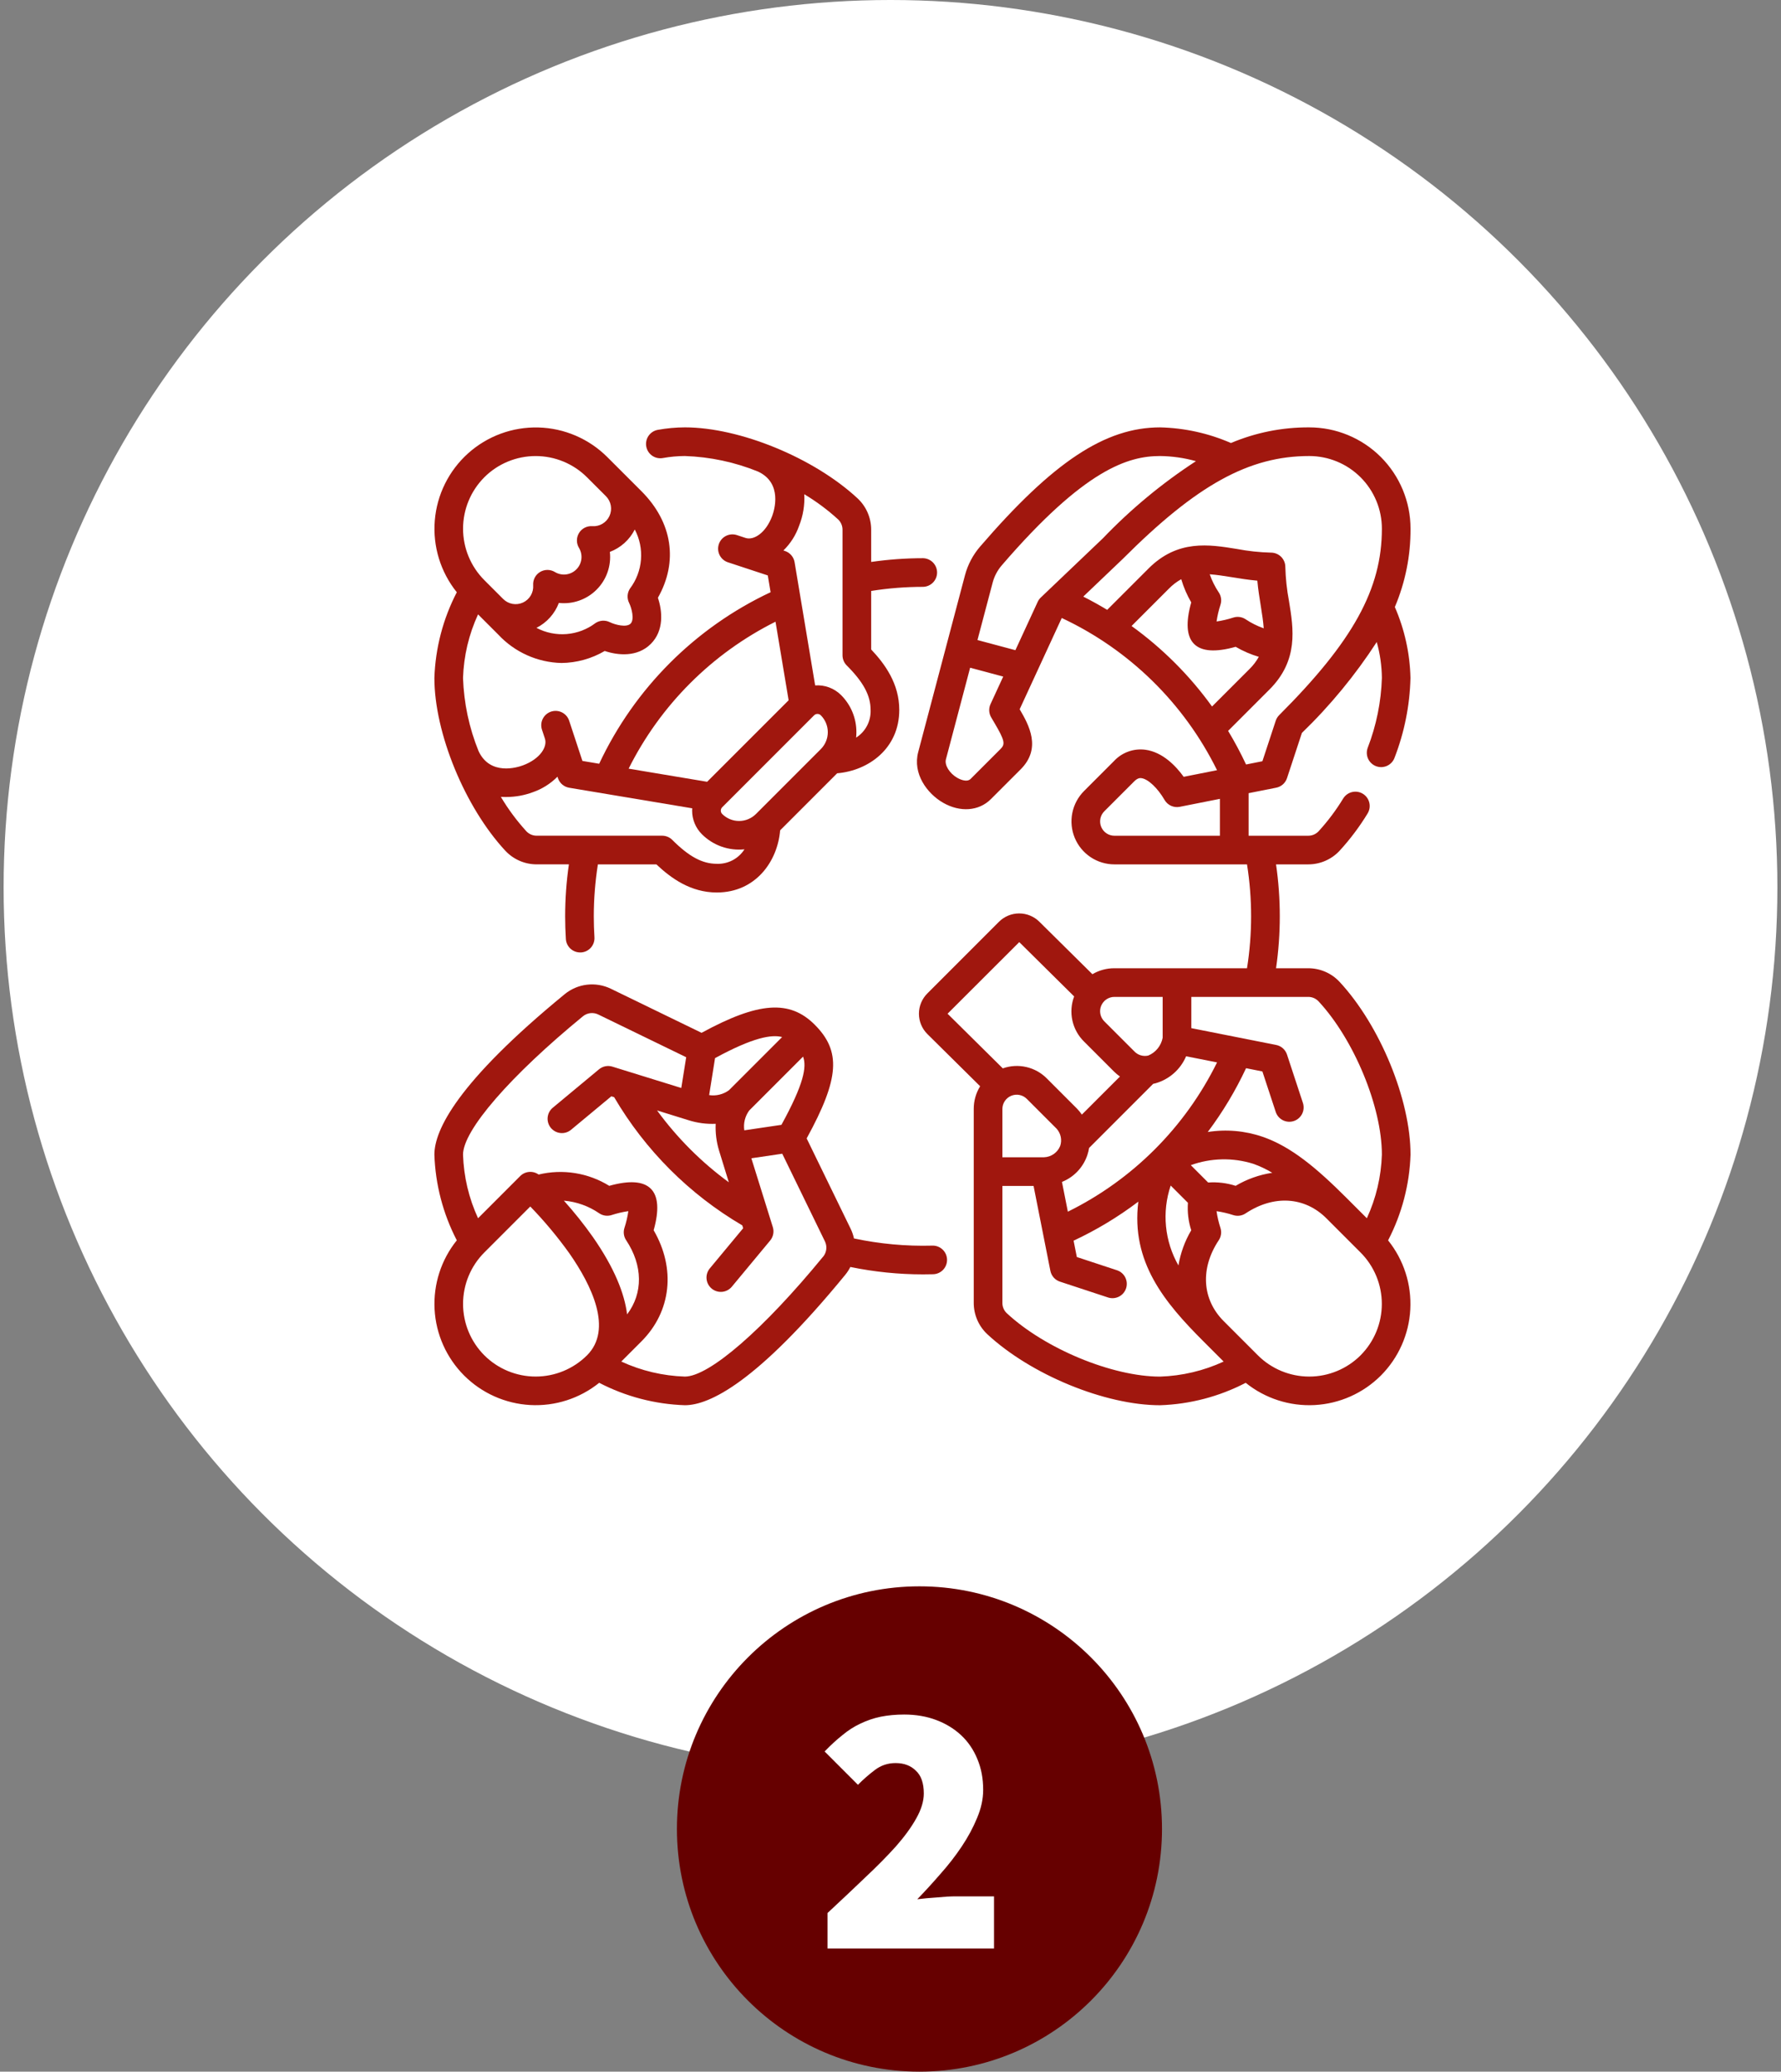
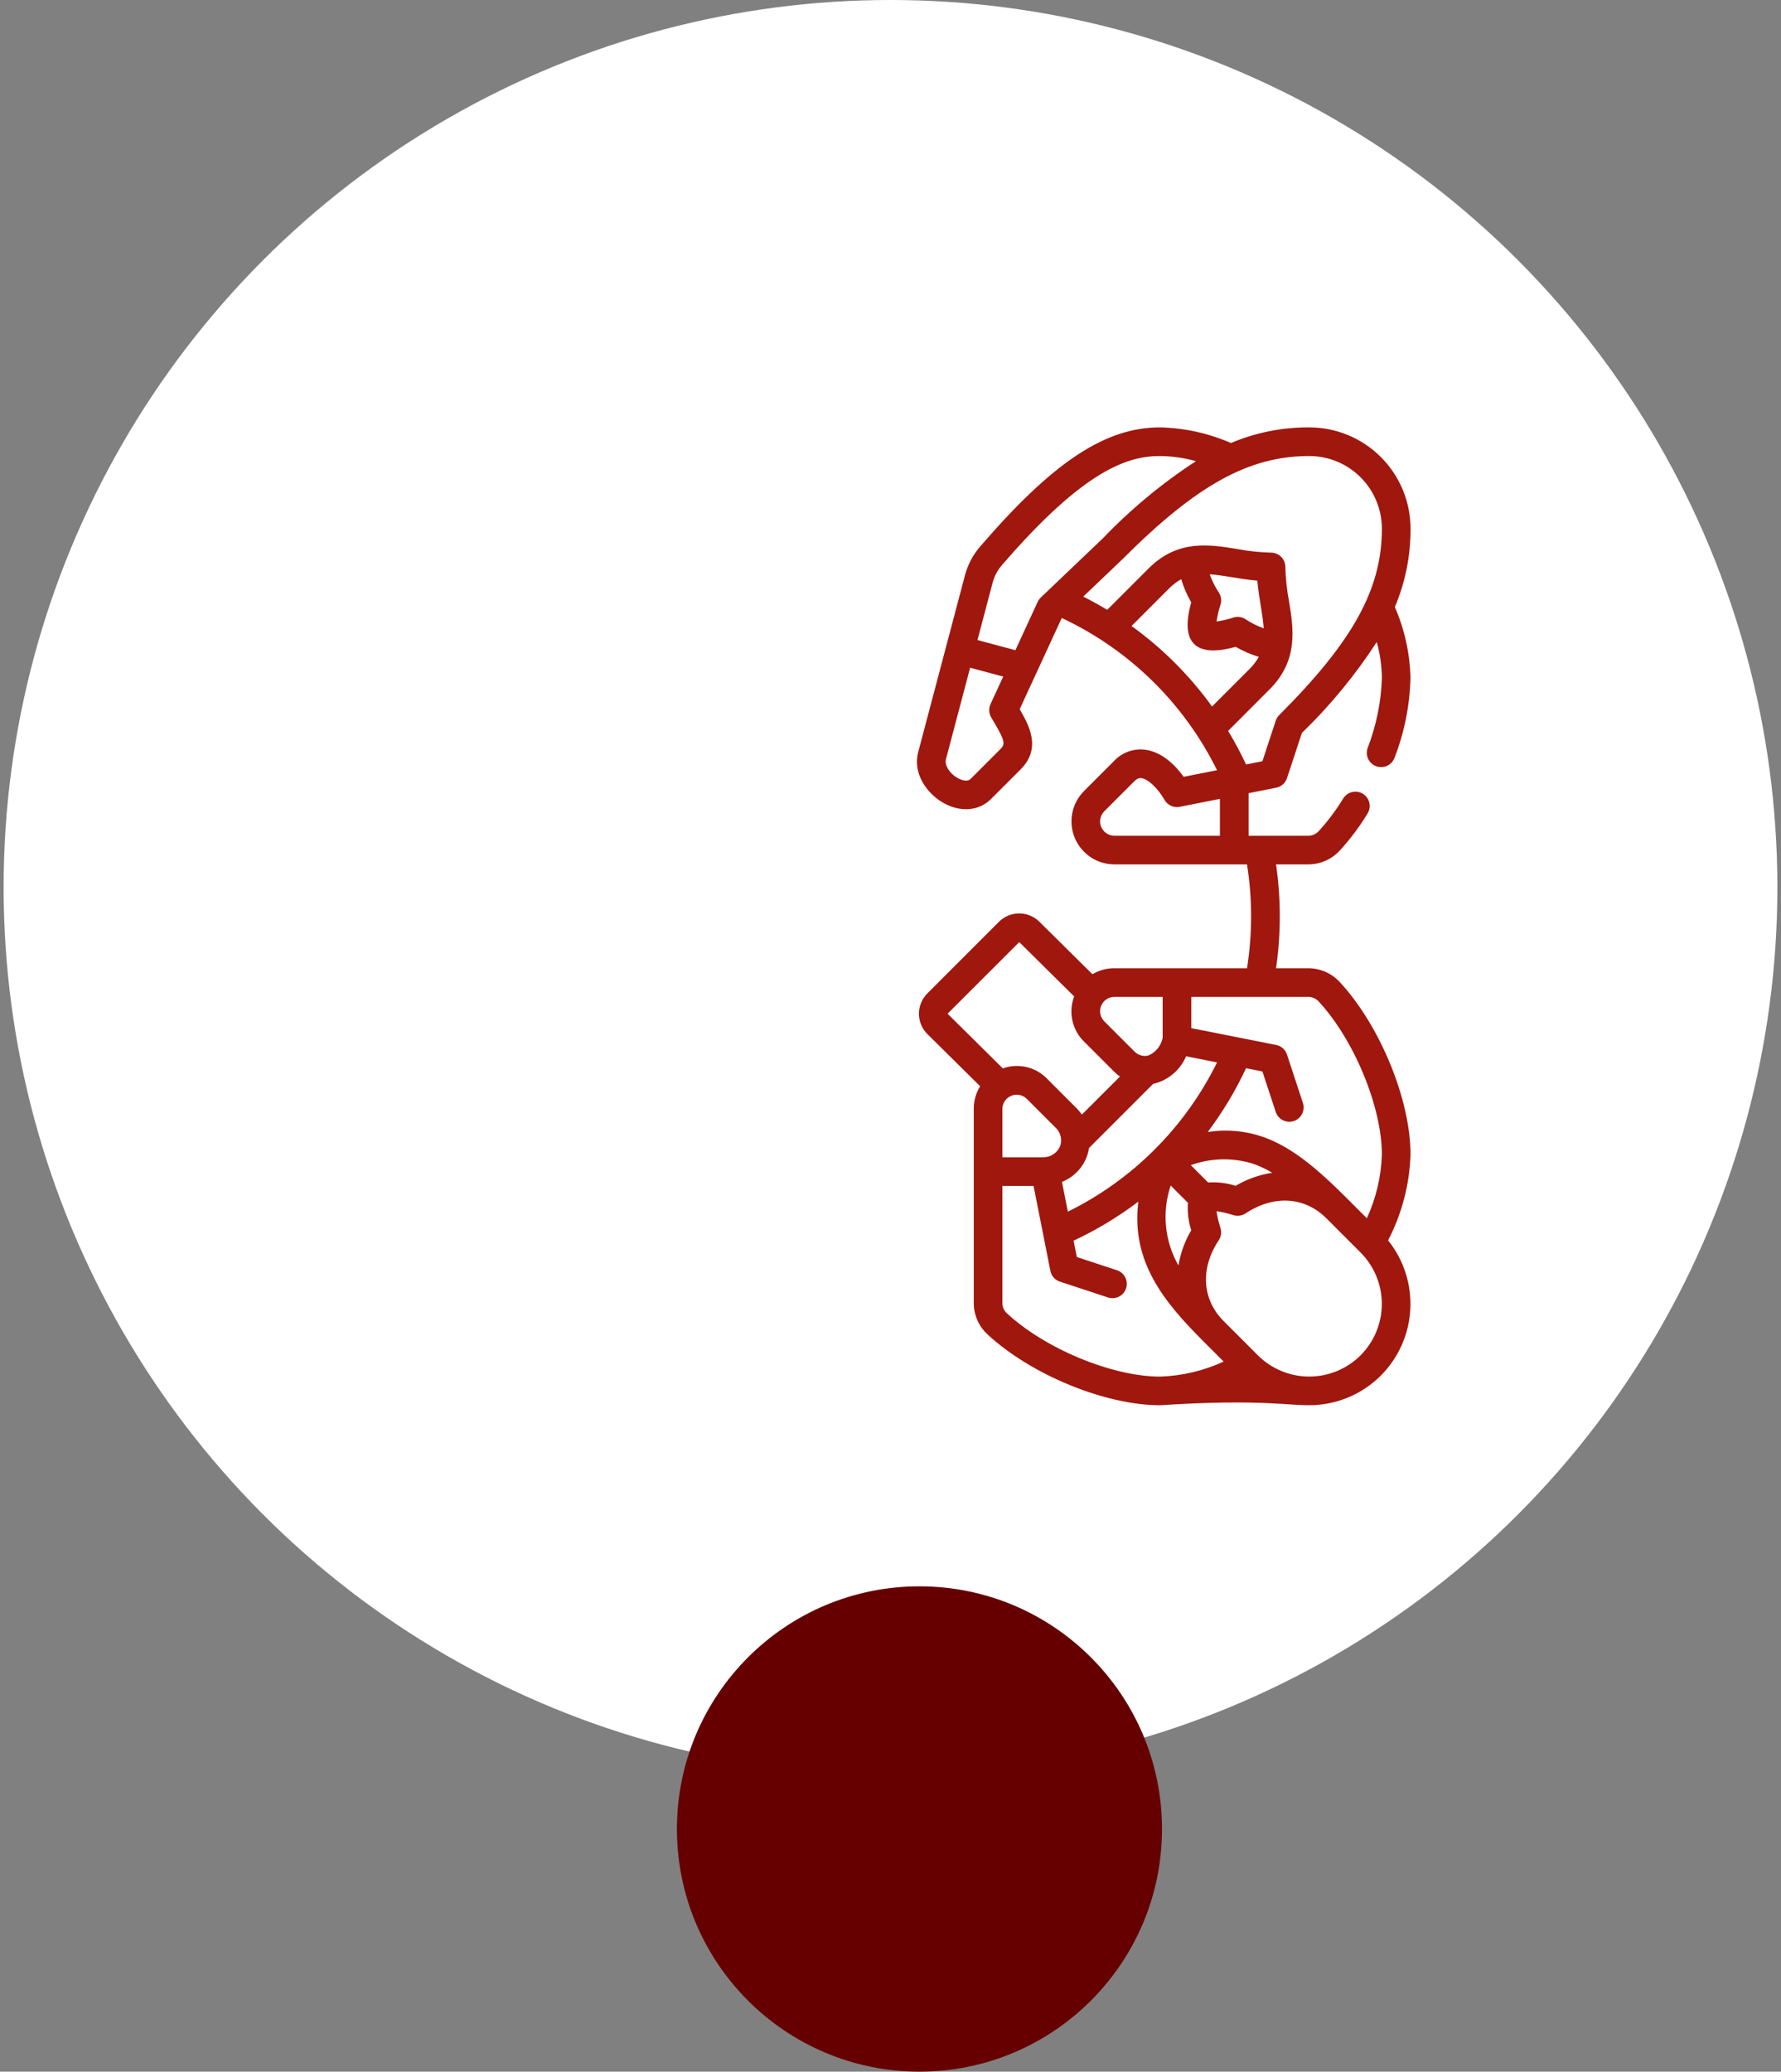
<svg xmlns="http://www.w3.org/2000/svg" width="246" height="286" viewBox="0 0 246 286" fill="none">
  <rect x="0" y="0" width="246" height="286" fill="#808080" stroke="none" />
  <circle cx="123" cy="122.5" r="122.5" fill="white" />
  <g clip-path="url(#clip0_577_526)">
-     <path d="M69.812 117.461C70.366 118.052 71.036 118.522 71.78 118.844C72.523 119.165 73.325 119.33 74.135 119.329H78.578C78.234 121.703 78.061 124.1 78.061 126.499C78.061 127.543 78.094 128.599 78.161 129.637C78.192 130.139 78.414 130.61 78.78 130.954C79.147 131.298 79.63 131.49 80.133 131.491C80.174 131.491 80.216 131.491 80.258 131.491C80.517 131.475 80.771 131.407 81.004 131.293C81.238 131.179 81.446 131.019 81.618 130.824C81.79 130.629 81.922 130.402 82.006 130.156C82.09 129.91 82.124 129.65 82.108 129.391C82.048 128.434 82.018 127.461 82.018 126.5C82.019 124.099 82.208 121.702 82.583 119.33H90.662C92.687 121.247 95.404 123.212 99.009 123.212C104.359 123.212 107.399 118.936 107.756 114.631L115.631 106.756C119.931 106.399 124.212 103.356 124.212 98.009C124.212 94.403 122.246 91.686 120.33 89.662V81.582C122.702 81.207 125.099 81.018 127.5 81.017C128.017 81.005 128.508 80.792 128.87 80.422C129.231 80.053 129.434 79.556 129.434 79.04C129.434 78.523 129.231 78.026 128.87 77.657C128.508 77.287 128.017 77.074 127.5 77.062C125.101 77.062 122.704 77.235 120.33 77.579V73.135C120.331 72.325 120.166 71.523 119.845 70.779C119.524 70.036 119.053 69.366 118.462 68.812C112.445 63.218 102.185 59 94.597 59C93.345 59.005 92.097 59.12 90.865 59.342C90.609 59.387 90.365 59.482 90.146 59.622C89.927 59.762 89.738 59.943 89.589 60.156C89.289 60.586 89.171 61.117 89.263 61.633C89.354 62.15 89.647 62.609 90.076 62.909C90.289 63.058 90.529 63.164 90.783 63.22C91.036 63.276 91.298 63.281 91.554 63.236C92.558 63.054 93.576 62.96 94.597 62.955C98.065 63.07 101.485 63.796 104.7 65.1C108.127 66.7 106.944 70.464 106.665 71.216C105.784 73.594 104.098 74.633 102.978 74.265L101.738 73.857C101.244 73.708 100.711 73.757 100.253 73.996C99.796 74.234 99.449 74.641 99.287 75.131C99.126 75.621 99.162 76.155 99.389 76.619C99.615 77.082 100.014 77.439 100.5 77.613L106.051 79.442L106.438 81.758C96.025 86.648 87.65 95.025 82.762 105.438L80.446 105.051L78.616 99.5C78.452 99.002 78.097 98.59 77.628 98.353C77.16 98.117 76.617 98.077 76.119 98.241C75.621 98.405 75.209 98.76 74.972 99.229C74.736 99.697 74.696 100.24 74.86 100.738L75.269 101.978C75.638 103.099 74.598 104.784 72.22 105.665C71.468 105.944 67.708 107.127 66.104 103.7C64.799 100.486 64.072 97.067 63.955 93.6C64.052 90.564 64.758 87.578 66.031 84.819L68.815 87.6C69.935 88.805 71.285 89.774 72.785 90.448C74.285 91.123 75.905 91.491 77.55 91.529C79.653 91.506 81.713 90.935 83.527 89.871C85.37 90.492 88.05 90.737 89.894 88.893C91.738 87.049 91.494 84.37 90.872 82.526C93.701 77.533 92.886 72.1 88.601 67.815L83.882 63.1C81.35 60.572 77.945 59.11 74.368 59.015C70.792 58.92 67.314 60.2 64.652 62.59C61.989 64.981 60.344 68.301 60.055 71.867C59.765 75.433 60.853 78.975 63.095 81.764C61.193 85.429 60.135 89.473 60 93.6C60 101.189 64.218 111.448 69.812 117.464V117.461ZM99.754 111.445L112.445 98.754C112.569 98.631 112.736 98.561 112.911 98.561C113.086 98.561 113.253 98.631 113.377 98.754C113.994 99.373 114.341 100.211 114.341 101.084C114.341 101.958 113.994 102.796 113.377 103.415L104.415 112.377C103.796 112.994 102.958 113.341 102.084 113.341C101.211 113.341 100.373 112.994 99.754 112.377C99.631 112.253 99.561 112.086 99.561 111.911C99.561 111.736 99.631 111.569 99.754 111.445ZM110.372 72.595C110.926 71.209 111.171 69.719 111.089 68.229C112.76 69.23 114.327 70.396 115.766 71.709C115.959 71.893 116.113 72.114 116.217 72.36C116.321 72.605 116.374 72.869 116.372 73.136V90.464C116.372 90.724 116.423 90.981 116.522 91.222C116.622 91.462 116.767 91.68 116.951 91.864C119.266 94.179 120.251 96.017 120.251 98.009C120.282 98.766 120.114 99.517 119.763 100.189C119.412 100.86 118.89 101.427 118.251 101.833C118.276 101.584 118.289 101.335 118.289 101.085C118.293 100.133 118.107 99.189 117.744 98.309C117.381 97.429 116.846 96.63 116.172 95.958C115.706 95.492 115.145 95.132 114.528 94.902C113.91 94.672 113.25 94.577 112.593 94.624L109.753 77.617C109.694 77.261 109.538 76.929 109.303 76.655C109.069 76.382 108.763 76.178 108.421 76.065L108.207 75.995C109.183 75.045 109.925 73.881 110.372 72.595ZM107.117 85.829L108.929 96.677L97.672 107.929L86.829 106.117C91.218 97.337 98.337 90.218 107.117 85.829ZM69.963 110.029C71.203 110.024 72.432 109.801 73.594 109.369C74.878 108.925 76.043 108.192 76.999 107.226L77.063 107.419C77.176 107.761 77.38 108.066 77.653 108.301C77.927 108.536 78.26 108.691 78.615 108.751L95.615 111.591C95.608 111.691 95.6 111.801 95.6 111.907C95.598 112.513 95.717 113.114 95.949 113.674C96.181 114.234 96.521 114.742 96.951 115.17C97.714 115.933 98.638 116.516 99.654 116.876C100.671 117.236 101.756 117.364 102.829 117.251C102.423 117.891 101.855 118.412 101.183 118.763C100.512 119.114 99.759 119.283 99.002 119.251C97.01 119.251 95.172 118.263 92.856 115.951C92.672 115.767 92.454 115.621 92.214 115.522C91.973 115.423 91.716 115.372 91.456 115.372H74.135C73.868 115.374 73.604 115.321 73.359 115.217C73.113 115.113 72.892 114.959 72.708 114.766C71.375 113.305 70.194 111.713 69.182 110.014C69.43 110.027 69.69 110.034 69.963 110.034V110.029ZM86.891 83.225C87.244 83.946 87.666 85.525 87.097 86.097C86.528 86.669 84.946 86.244 84.235 85.897C83.923 85.74 83.576 85.669 83.228 85.689C82.879 85.71 82.543 85.823 82.252 86.016C81.097 86.89 79.716 87.417 78.272 87.534C76.827 87.652 75.38 87.355 74.098 86.679C75.523 85.959 76.627 84.731 77.192 83.238C78.143 83.342 79.104 83.232 80.007 82.914C80.909 82.597 81.728 82.082 82.404 81.405C83.081 80.729 83.596 79.91 83.913 79.008C84.231 78.105 84.341 77.144 84.237 76.193C85.73 75.629 86.958 74.525 87.678 73.1C88.354 74.382 88.651 75.829 88.533 77.273C88.416 78.718 87.889 80.098 87.015 81.254C86.825 81.544 86.713 81.878 86.691 82.224C86.669 82.57 86.738 82.916 86.891 83.227V83.225ZM66.891 65.894C68.774 64.015 71.326 62.96 73.987 62.96C76.647 62.96 79.199 64.015 81.082 65.894L83.692 68.5C84.043 68.85 84.279 69.299 84.367 69.787C84.455 70.275 84.392 70.778 84.186 71.228C83.98 71.679 83.641 72.056 83.215 72.309C82.788 72.561 82.294 72.677 81.8 72.641C81.439 72.616 81.078 72.691 80.756 72.857C80.434 73.023 80.164 73.274 79.976 73.584C79.787 73.893 79.687 74.248 79.686 74.61C79.686 74.972 79.784 75.327 79.972 75.637C80.252 76.101 80.369 76.646 80.304 77.184C80.238 77.723 79.995 78.224 79.611 78.607C79.228 78.99 78.727 79.234 78.188 79.3C77.65 79.365 77.105 79.249 76.641 78.968C76.331 78.78 75.975 78.68 75.612 78.681C75.249 78.681 74.894 78.782 74.584 78.971C74.274 79.16 74.023 79.431 73.857 79.753C73.691 80.076 73.617 80.438 73.643 80.8C73.679 81.294 73.563 81.788 73.311 82.214C73.058 82.641 72.681 82.98 72.231 83.186C71.78 83.392 71.277 83.456 70.789 83.368C70.302 83.28 69.852 83.045 69.502 82.694L66.894 80.086C65.015 78.203 63.96 75.651 63.96 72.99C63.96 70.33 65.015 67.778 66.894 65.895L66.891 65.894Z" fill="#A0170E" />
-     <path d="M188.911 103.245C188.821 103.489 188.781 103.748 188.791 104.007C188.802 104.267 188.863 104.521 188.972 104.757C189.081 104.993 189.236 105.205 189.427 105.381C189.618 105.557 189.841 105.693 190.085 105.783C190.329 105.873 190.588 105.913 190.847 105.903C191.107 105.892 191.361 105.831 191.597 105.722C191.833 105.613 192.045 105.458 192.221 105.267C192.397 105.076 192.533 104.853 192.623 104.609C193.985 101.093 194.729 97.368 194.823 93.599C194.745 90.225 194.011 86.898 192.663 83.804C194.111 80.385 194.849 76.706 194.831 72.993C194.831 71.155 194.469 69.336 193.766 67.638C193.063 65.94 192.032 64.397 190.733 63.098C189.433 61.799 187.89 60.768 186.192 60.066C184.494 59.363 182.675 59.001 180.837 59.002C177.123 58.98 173.444 59.714 170.023 61.16C166.93 59.813 163.604 59.08 160.231 59.002C152.648 59.002 145.445 63.772 135.369 75.466C134.388 76.605 133.678 77.951 133.29 79.404L126.831 103.814C126.031 106.803 128.043 109.537 130.251 110.814C132.61 112.176 135.205 111.984 136.863 110.326L140.984 106.205C143.884 103.305 142.131 100.105 140.84 97.917L146.654 85.317C155.982 89.682 163.546 97.093 168.103 106.329L163.495 107.242C162.414 105.742 160.581 103.816 158.17 103.502C157.377 103.402 156.572 103.493 155.822 103.768C155.072 104.042 154.398 104.492 153.857 105.08L149.736 109.201C148.906 110.031 148.34 111.088 148.111 112.239C147.881 113.39 147.999 114.583 148.448 115.668C148.897 116.752 149.658 117.679 150.634 118.331C151.61 118.983 152.757 119.331 153.931 119.331H172.243C172.997 124.081 172.997 128.921 172.243 133.671H153.931C152.861 133.666 151.809 133.95 150.887 134.494L143.572 127.259C142.83 126.519 141.824 126.103 140.775 126.103C139.727 126.103 138.721 126.519 137.979 127.259L128.085 137.154C127.717 137.522 127.426 137.959 127.227 138.439C127.028 138.92 126.926 139.435 126.927 139.956C126.928 140.476 127.031 140.991 127.231 141.471C127.431 141.951 127.724 142.387 128.093 142.754L135.381 149.962C134.797 150.907 134.491 151.996 134.497 153.107V179.865C134.496 180.675 134.661 181.477 134.982 182.221C135.304 182.965 135.775 183.635 136.366 184.189C142.382 189.782 152.641 194 160.229 194C164.355 193.864 168.398 192.807 172.062 190.905C174.751 193.066 178.142 194.159 181.587 193.975C185.031 193.79 188.287 192.341 190.729 189.905C193.165 187.462 194.613 184.207 194.798 180.763C194.982 177.318 193.89 173.927 191.729 171.238C193.633 167.574 194.693 163.53 194.831 159.403C194.831 151.814 190.613 141.555 185.019 135.539C184.465 134.948 183.795 134.477 183.051 134.156C182.308 133.835 181.506 133.67 180.696 133.671H176.253C176.942 128.916 176.942 124.086 176.253 119.331H180.696C181.506 119.332 182.308 119.167 183.052 118.845C183.796 118.524 184.466 118.053 185.02 117.462C186.476 115.875 187.774 114.149 188.895 112.31C189.031 112.089 189.123 111.843 189.165 111.587C189.206 111.331 189.197 111.069 189.137 110.816C189.077 110.564 188.968 110.325 188.817 110.115C188.665 109.904 188.473 109.725 188.252 109.589C188.031 109.452 187.785 109.361 187.529 109.319C187.273 109.278 187.011 109.287 186.758 109.347C186.506 109.407 186.267 109.515 186.057 109.667C185.846 109.819 185.667 110.011 185.531 110.232C184.545 111.851 183.404 113.371 182.124 114.769C181.94 114.962 181.719 115.116 181.473 115.221C181.228 115.325 180.964 115.378 180.697 115.376H172.464V109.501L176.273 108.746C176.617 108.678 176.936 108.52 177.199 108.288C177.461 108.056 177.657 107.758 177.767 107.425L179.824 101.185C183.734 97.407 187.202 93.196 190.161 88.634C190.615 90.25 190.854 91.919 190.872 93.598C190.768 96.901 190.105 100.163 188.911 103.245ZM161.701 163.671L164.082 166.052C163.99 167.334 164.145 168.622 164.539 169.845C163.655 171.341 163.056 172.987 162.772 174.701C161.825 173.042 161.239 171.201 161.055 169.3C160.87 167.399 161.09 165.481 161.701 163.671ZM166.879 163.255L164.479 160.855C167.259 159.85 170.292 159.785 173.113 160.671C174.025 160.994 174.901 161.408 175.729 161.909C173.943 162.177 172.225 162.789 170.671 163.709C169.448 163.315 168.16 163.16 166.878 163.252L166.879 163.255ZM147.497 167.278L146.683 163.169C147.498 162.844 148.234 162.346 148.838 161.709C149.442 161.072 149.901 160.311 150.183 159.48C150.293 159.154 150.375 158.82 150.429 158.48L159.282 149.627C159.382 149.606 159.489 149.584 159.592 149.557C160.533 149.291 161.402 148.817 162.135 148.171C162.869 147.525 163.448 146.722 163.831 145.823L168.106 146.67C163.693 155.621 156.449 162.865 147.498 167.278H147.497ZM138.453 153.107C138.453 152.716 138.569 152.333 138.786 152.008C139.003 151.683 139.312 151.429 139.673 151.279C140.035 151.129 140.432 151.09 140.816 151.166C141.2 151.242 141.552 151.43 141.829 151.707L145.95 155.828C146.234 156.145 146.429 156.532 146.515 156.949C146.601 157.366 146.575 157.798 146.439 158.202C146.259 158.648 145.955 159.033 145.562 159.31C145.17 159.587 144.705 159.746 144.225 159.766H138.453V153.107ZM153.931 137.626H160.592V143.267C160.49 143.811 160.253 144.322 159.904 144.752C159.555 145.181 159.104 145.517 158.592 145.729C158.244 145.807 157.882 145.792 157.542 145.685C157.202 145.579 156.896 145.385 156.655 145.123L152.531 141.002C152.254 140.725 152.065 140.373 151.989 139.989C151.912 139.605 151.952 139.207 152.102 138.846C152.252 138.484 152.505 138.175 152.831 137.958C153.157 137.741 153.54 137.625 153.931 137.626ZM140.785 130.063L148.367 137.563C147.964 138.623 147.879 139.778 148.123 140.886C148.366 141.994 148.928 143.006 149.738 143.8L153.859 147.921C154.117 148.177 154.395 148.411 154.692 148.621L149.431 153.877C149.228 153.574 148.997 153.292 148.741 153.033L144.62 148.912C143.843 148.118 142.855 147.562 141.773 147.311C140.69 147.06 139.559 147.123 138.511 147.493L130.882 139.948L140.785 130.063ZM139.06 181.293C138.866 181.109 138.713 180.888 138.608 180.642C138.504 180.397 138.451 180.133 138.453 179.866V163.722H142.761L145.082 175.442C145.15 175.786 145.308 176.105 145.54 176.368C145.772 176.63 146.07 176.826 146.403 176.936L153.088 179.136C153.582 179.285 154.115 179.235 154.573 178.997C155.03 178.759 155.377 178.352 155.539 177.862C155.7 177.372 155.664 176.838 155.437 176.374C155.211 175.91 154.812 175.554 154.326 175.38L148.737 173.538L148.29 171.281C151.451 169.804 154.448 167.998 157.231 165.893C156.196 174.224 160.851 179.812 166.231 185.187L169.015 187.971C166.256 189.244 163.27 189.949 160.234 190.047C153.642 190.047 144.343 186.203 139.064 181.295L139.06 181.293ZM187.933 187.107C186.049 188.986 183.498 190.041 180.837 190.041C178.177 190.041 175.625 188.986 173.742 187.107L169.024 182.389C166.024 179.389 165.759 175.107 168.339 171.222C168.505 170.973 168.611 170.689 168.652 170.393C168.692 170.097 168.664 169.795 168.571 169.511C168.327 168.761 168.148 167.991 168.036 167.211C168.816 167.324 169.586 167.503 170.336 167.747C170.62 167.84 170.922 167.868 171.218 167.828C171.514 167.788 171.798 167.681 172.047 167.516C175.932 164.935 180.211 165.197 183.214 168.2L187.932 172.918C189.81 174.801 190.864 177.352 190.864 180.012C190.864 182.672 189.809 185.223 187.931 187.106L187.933 187.107ZM182.119 138.233C187.027 143.512 190.872 152.811 190.872 159.404C190.775 162.44 190.069 165.426 188.796 168.185L185.949 165.341C181.9 161.3 178.358 158.301 174.405 156.941C171.969 156.103 169.364 155.875 166.82 156.278C168.883 153.533 170.656 150.581 172.11 147.47L174.367 147.917L176.209 153.506C176.373 154.004 176.728 154.416 177.197 154.653C177.665 154.889 178.208 154.929 178.706 154.765C179.204 154.601 179.616 154.245 179.853 153.777C180.089 153.309 180.129 152.766 179.965 152.268L177.765 145.583C177.655 145.25 177.459 144.952 177.197 144.72C176.934 144.488 176.615 144.33 176.271 144.262L164.551 141.941V137.626H180.694C180.96 137.624 181.224 137.677 181.469 137.781C181.714 137.886 181.935 138.04 182.119 138.233ZM138.189 103.409L134.068 107.53C133.513 108.085 132.44 107.51 132.23 107.389C131.15 106.766 130.443 105.622 130.654 104.833L134 92.181L138.568 93.405L136.816 97.205C136.683 97.492 136.622 97.807 136.636 98.124C136.651 98.44 136.741 98.748 136.899 99.022C137.038 99.263 137.179 99.501 137.319 99.737C138.845 102.306 138.845 102.753 138.189 103.409ZM143.325 83.101L140.251 89.761L135.013 88.361L137.113 80.421C137.346 79.547 137.774 78.738 138.364 78.053C149.822 64.75 155.848 62.957 160.231 62.957C161.908 62.975 163.576 63.214 165.191 63.666C160.508 66.714 156.191 70.291 152.326 74.326L143.756 82.493C143.575 82.666 143.429 82.871 143.325 83.099V83.101ZM156.297 86.423L161.445 81.275C161.949 80.756 162.526 80.314 163.157 79.961C163.489 81.079 163.953 82.153 164.539 83.161C163.761 85.931 163.893 87.861 164.933 88.901C165.973 89.941 167.902 90.074 170.673 89.295C171.681 89.881 172.755 90.346 173.873 90.68C173.52 91.31 173.078 91.886 172.56 92.389L167.412 97.537C164.327 93.262 160.576 89.511 156.301 86.427L156.297 86.423ZM168.339 81.783C167.82 81.005 167.401 80.165 167.091 79.283C168.01 79.347 169.032 79.501 170.207 79.693C171.277 79.867 172.441 80.057 173.67 80.164C173.777 81.392 173.97 82.557 174.141 83.627C174.332 84.802 174.487 85.827 174.551 86.743C173.669 86.433 172.829 86.013 172.051 85.494C171.802 85.328 171.518 85.221 171.222 85.181C170.925 85.141 170.623 85.169 170.339 85.262C169.589 85.506 168.82 85.685 168.039 85.797C168.152 85.016 168.331 84.247 168.575 83.497C168.668 83.213 168.696 82.911 168.656 82.615C168.616 82.319 168.509 82.035 168.344 81.786L168.339 81.783ZM168.504 115.378H153.931C153.54 115.378 153.157 115.262 152.832 115.045C152.507 114.828 152.253 114.519 152.103 114.158C151.953 113.796 151.914 113.399 151.99 113.015C152.066 112.631 152.254 112.279 152.531 112.002L156.652 107.881C157.169 107.365 157.5 107.408 157.658 107.428C158.582 107.548 159.898 108.786 160.858 110.439C161.065 110.795 161.378 111.078 161.753 111.247C162.129 111.417 162.548 111.465 162.952 111.385L168.5 110.285V115.377L168.504 115.378ZM176.689 98.725C176.47 98.944 176.306 99.21 176.209 99.504L174.368 105.093L172.111 105.54C171.367 103.951 170.54 102.403 169.633 100.901L175.351 95.183C179.375 91.159 178.667 86.818 178.043 82.989C177.747 81.433 177.577 79.855 177.536 78.272C177.536 78.012 177.485 77.755 177.386 77.515C177.286 77.275 177.141 77.057 176.957 76.873C176.774 76.69 176.556 76.544 176.316 76.445C176.076 76.345 175.819 76.294 175.559 76.294C173.975 76.253 172.397 76.083 170.841 75.787C167.011 75.163 162.67 74.456 158.647 78.479L152.931 84.193C151.856 83.544 150.754 82.934 149.625 82.364L155.073 77.169L155.107 77.136C165.311 66.933 172.526 62.957 180.837 62.957C182.155 62.957 183.46 63.217 184.677 63.721C185.895 64.225 187.001 64.965 187.933 65.897C188.865 66.828 189.604 67.935 190.108 69.152C190.613 70.37 190.872 71.675 190.872 72.993C190.872 81.304 186.896 88.518 176.69 98.724L176.689 98.725Z" fill="#A0170E" />
-     <path d="M128.808 171.964H128.754C125.128 172.061 121.502 171.729 117.954 170.973C117.855 170.51 117.701 170.06 117.494 169.634L111.419 157.163C115.966 148.869 116.192 145.126 112.532 141.463C109.078 138.009 104.791 138.293 96.904 142.585L84.359 136.494C83.34 136.001 82.201 135.81 81.076 135.942C79.952 136.074 78.888 136.524 78.011 137.24C63.125 149.443 60 156.026 60 159.401C60.136 163.527 61.194 167.569 63.095 171.233C60.933 173.921 59.841 177.312 60.027 180.757C60.213 184.201 61.665 187.455 64.105 189.894C66.543 192.332 69.797 193.784 73.242 193.971C76.686 194.157 80.077 193.064 82.765 190.902C86.429 192.804 90.472 193.861 94.597 193.997C97.972 193.997 104.555 190.873 116.754 175.989C117.026 175.656 117.261 175.295 117.454 174.911C120.759 175.591 124.125 175.934 127.499 175.933C127.95 175.933 128.408 175.927 128.86 175.915C129.12 175.912 129.376 175.857 129.615 175.755C129.853 175.652 130.069 175.504 130.25 175.318C130.432 175.132 130.574 174.912 130.67 174.671C130.767 174.429 130.814 174.172 130.811 173.912C130.808 173.652 130.753 173.396 130.651 173.158C130.548 172.919 130.4 172.703 130.214 172.522C130.028 172.341 129.808 172.198 129.567 172.102C129.325 172.005 129.068 171.958 128.808 171.961V171.964ZM107.935 155.289L102.806 156.047C102.734 155.568 102.757 155.079 102.874 154.609C102.991 154.139 103.2 153.697 103.488 153.307L110.925 145.87C111.453 147.287 111.03 149.65 107.935 155.289ZM95.112 154.653C96.321 155.035 97.587 155.202 98.854 155.146C98.797 156.397 98.955 157.648 99.32 158.846C99.559 159.646 100.086 161.346 100.668 163.22C96.873 160.444 93.53 157.099 90.756 153.302L95.112 154.653ZM108.032 143.169L100.693 150.507C99.904 151.086 98.919 151.33 97.951 151.184L98.765 146.078C104.044 143.202 106.586 142.793 108.032 143.169ZM66.894 187.104C65.015 185.221 63.96 182.669 63.96 180.009C63.96 177.348 65.015 174.796 66.894 172.913L73.244 166.563C75.205 168.585 77.012 170.75 78.651 173.04C81.74 177.478 84.67 183.521 81.086 187.104C79.203 188.983 76.651 190.039 73.99 190.039C71.329 190.039 68.777 188.983 66.894 187.104ZM86.488 171.219C88.812 174.719 88.83 178.537 86.618 181.454C86.261 178.597 84.891 175.082 81.897 170.781C80.66 169.029 79.321 167.351 77.887 165.755C79.643 165.904 81.329 166.509 82.779 167.51C83.028 167.675 83.312 167.782 83.608 167.822C83.904 167.862 84.206 167.834 84.49 167.741C85.24 167.497 86.009 167.318 86.79 167.206C86.677 167.987 86.498 168.756 86.254 169.506C86.16 169.79 86.133 170.092 86.173 170.388C86.213 170.685 86.32 170.968 86.485 171.217L86.488 171.219ZM113.695 173.483C105.45 183.543 97.954 190.043 94.595 190.043C91.559 189.946 88.573 189.24 85.814 187.967L88.598 185.183C92.732 181.049 93.355 175.114 90.286 169.843C91.064 167.073 90.932 165.143 89.892 164.105C88.852 163.067 86.923 162.933 84.154 163.71C82.711 162.819 81.106 162.222 79.431 161.955C77.756 161.687 76.045 161.754 74.396 162.151C74.015 161.879 73.55 161.751 73.084 161.79C72.617 161.829 72.18 162.032 71.849 162.363L66.031 168.183C64.758 165.425 64.052 162.439 63.955 159.402C63.955 156.045 70.455 148.549 80.518 140.302C80.81 140.064 81.165 139.914 81.539 139.87C81.913 139.827 82.293 139.891 82.632 140.055L94.78 145.955L94.103 150.201L84.588 147.254C84.273 147.157 83.94 147.139 83.617 147.203C83.294 147.268 82.992 147.412 82.739 147.622L76.324 152.95C75.93 153.288 75.685 153.767 75.642 154.284C75.598 154.802 75.76 155.315 76.091 155.714C76.423 156.113 76.898 156.366 77.414 156.418C77.93 156.471 78.446 156.318 78.851 155.993L84.441 151.35L84.827 151.469C89.117 158.785 95.211 164.879 102.527 169.169L102.65 169.562L98.009 175.149C97.69 175.554 97.541 176.068 97.596 176.581C97.65 177.094 97.902 177.565 98.299 177.895C98.695 178.224 99.205 178.386 99.719 178.345C100.233 178.304 100.711 178.064 101.051 177.676L106.379 171.261C106.59 171.007 106.734 170.704 106.798 170.38C106.862 170.056 106.844 169.721 106.745 169.406C106.722 169.331 104.878 163.451 103.781 159.906L108.048 159.276L113.942 171.376C114.107 171.715 114.172 172.095 114.128 172.47C114.085 172.845 113.935 173.199 113.697 173.492L113.695 173.483Z" fill="#A0170E" />
+     <path d="M188.911 103.245C188.821 103.489 188.781 103.748 188.791 104.007C188.802 104.267 188.863 104.521 188.972 104.757C189.081 104.993 189.236 105.205 189.427 105.381C189.618 105.557 189.841 105.693 190.085 105.783C190.329 105.873 190.588 105.913 190.847 105.903C191.107 105.892 191.361 105.831 191.597 105.722C191.833 105.613 192.045 105.458 192.221 105.267C192.397 105.076 192.533 104.853 192.623 104.609C193.985 101.093 194.729 97.368 194.823 93.599C194.745 90.225 194.011 86.898 192.663 83.804C194.111 80.385 194.849 76.706 194.831 72.993C194.831 71.155 194.469 69.336 193.766 67.638C193.063 65.94 192.032 64.397 190.733 63.098C189.433 61.799 187.89 60.768 186.192 60.066C184.494 59.363 182.675 59.001 180.837 59.002C177.123 58.98 173.444 59.714 170.023 61.16C166.93 59.813 163.604 59.08 160.231 59.002C152.648 59.002 145.445 63.772 135.369 75.466C134.388 76.605 133.678 77.951 133.29 79.404L126.831 103.814C126.031 106.803 128.043 109.537 130.251 110.814C132.61 112.176 135.205 111.984 136.863 110.326L140.984 106.205C143.884 103.305 142.131 100.105 140.84 97.917L146.654 85.317C155.982 89.682 163.546 97.093 168.103 106.329L163.495 107.242C162.414 105.742 160.581 103.816 158.17 103.502C157.377 103.402 156.572 103.493 155.822 103.768C155.072 104.042 154.398 104.492 153.857 105.08L149.736 109.201C148.906 110.031 148.34 111.088 148.111 112.239C147.881 113.39 147.999 114.583 148.448 115.668C148.897 116.752 149.658 117.679 150.634 118.331C151.61 118.983 152.757 119.331 153.931 119.331H172.243C172.997 124.081 172.997 128.921 172.243 133.671H153.931C152.861 133.666 151.809 133.95 150.887 134.494L143.572 127.259C142.83 126.519 141.824 126.103 140.775 126.103C139.727 126.103 138.721 126.519 137.979 127.259L128.085 137.154C127.717 137.522 127.426 137.959 127.227 138.439C127.028 138.92 126.926 139.435 126.927 139.956C126.928 140.476 127.031 140.991 127.231 141.471C127.431 141.951 127.724 142.387 128.093 142.754L135.381 149.962C134.797 150.907 134.491 151.996 134.497 153.107V179.865C134.496 180.675 134.661 181.477 134.982 182.221C135.304 182.965 135.775 183.635 136.366 184.189C142.382 189.782 152.641 194 160.229 194C174.751 193.066 178.142 194.159 181.587 193.975C185.031 193.79 188.287 192.341 190.729 189.905C193.165 187.462 194.613 184.207 194.798 180.763C194.982 177.318 193.89 173.927 191.729 171.238C193.633 167.574 194.693 163.53 194.831 159.403C194.831 151.814 190.613 141.555 185.019 135.539C184.465 134.948 183.795 134.477 183.051 134.156C182.308 133.835 181.506 133.67 180.696 133.671H176.253C176.942 128.916 176.942 124.086 176.253 119.331H180.696C181.506 119.332 182.308 119.167 183.052 118.845C183.796 118.524 184.466 118.053 185.02 117.462C186.476 115.875 187.774 114.149 188.895 112.31C189.031 112.089 189.123 111.843 189.165 111.587C189.206 111.331 189.197 111.069 189.137 110.816C189.077 110.564 188.968 110.325 188.817 110.115C188.665 109.904 188.473 109.725 188.252 109.589C188.031 109.452 187.785 109.361 187.529 109.319C187.273 109.278 187.011 109.287 186.758 109.347C186.506 109.407 186.267 109.515 186.057 109.667C185.846 109.819 185.667 110.011 185.531 110.232C184.545 111.851 183.404 113.371 182.124 114.769C181.94 114.962 181.719 115.116 181.473 115.221C181.228 115.325 180.964 115.378 180.697 115.376H172.464V109.501L176.273 108.746C176.617 108.678 176.936 108.52 177.199 108.288C177.461 108.056 177.657 107.758 177.767 107.425L179.824 101.185C183.734 97.407 187.202 93.196 190.161 88.634C190.615 90.25 190.854 91.919 190.872 93.598C190.768 96.901 190.105 100.163 188.911 103.245ZM161.701 163.671L164.082 166.052C163.99 167.334 164.145 168.622 164.539 169.845C163.655 171.341 163.056 172.987 162.772 174.701C161.825 173.042 161.239 171.201 161.055 169.3C160.87 167.399 161.09 165.481 161.701 163.671ZM166.879 163.255L164.479 160.855C167.259 159.85 170.292 159.785 173.113 160.671C174.025 160.994 174.901 161.408 175.729 161.909C173.943 162.177 172.225 162.789 170.671 163.709C169.448 163.315 168.16 163.16 166.878 163.252L166.879 163.255ZM147.497 167.278L146.683 163.169C147.498 162.844 148.234 162.346 148.838 161.709C149.442 161.072 149.901 160.311 150.183 159.48C150.293 159.154 150.375 158.82 150.429 158.48L159.282 149.627C159.382 149.606 159.489 149.584 159.592 149.557C160.533 149.291 161.402 148.817 162.135 148.171C162.869 147.525 163.448 146.722 163.831 145.823L168.106 146.67C163.693 155.621 156.449 162.865 147.498 167.278H147.497ZM138.453 153.107C138.453 152.716 138.569 152.333 138.786 152.008C139.003 151.683 139.312 151.429 139.673 151.279C140.035 151.129 140.432 151.09 140.816 151.166C141.2 151.242 141.552 151.43 141.829 151.707L145.95 155.828C146.234 156.145 146.429 156.532 146.515 156.949C146.601 157.366 146.575 157.798 146.439 158.202C146.259 158.648 145.955 159.033 145.562 159.31C145.17 159.587 144.705 159.746 144.225 159.766H138.453V153.107ZM153.931 137.626H160.592V143.267C160.49 143.811 160.253 144.322 159.904 144.752C159.555 145.181 159.104 145.517 158.592 145.729C158.244 145.807 157.882 145.792 157.542 145.685C157.202 145.579 156.896 145.385 156.655 145.123L152.531 141.002C152.254 140.725 152.065 140.373 151.989 139.989C151.912 139.605 151.952 139.207 152.102 138.846C152.252 138.484 152.505 138.175 152.831 137.958C153.157 137.741 153.54 137.625 153.931 137.626ZM140.785 130.063L148.367 137.563C147.964 138.623 147.879 139.778 148.123 140.886C148.366 141.994 148.928 143.006 149.738 143.8L153.859 147.921C154.117 148.177 154.395 148.411 154.692 148.621L149.431 153.877C149.228 153.574 148.997 153.292 148.741 153.033L144.62 148.912C143.843 148.118 142.855 147.562 141.773 147.311C140.69 147.06 139.559 147.123 138.511 147.493L130.882 139.948L140.785 130.063ZM139.06 181.293C138.866 181.109 138.713 180.888 138.608 180.642C138.504 180.397 138.451 180.133 138.453 179.866V163.722H142.761L145.082 175.442C145.15 175.786 145.308 176.105 145.54 176.368C145.772 176.63 146.07 176.826 146.403 176.936L153.088 179.136C153.582 179.285 154.115 179.235 154.573 178.997C155.03 178.759 155.377 178.352 155.539 177.862C155.7 177.372 155.664 176.838 155.437 176.374C155.211 175.91 154.812 175.554 154.326 175.38L148.737 173.538L148.29 171.281C151.451 169.804 154.448 167.998 157.231 165.893C156.196 174.224 160.851 179.812 166.231 185.187L169.015 187.971C166.256 189.244 163.27 189.949 160.234 190.047C153.642 190.047 144.343 186.203 139.064 181.295L139.06 181.293ZM187.933 187.107C186.049 188.986 183.498 190.041 180.837 190.041C178.177 190.041 175.625 188.986 173.742 187.107L169.024 182.389C166.024 179.389 165.759 175.107 168.339 171.222C168.505 170.973 168.611 170.689 168.652 170.393C168.692 170.097 168.664 169.795 168.571 169.511C168.327 168.761 168.148 167.991 168.036 167.211C168.816 167.324 169.586 167.503 170.336 167.747C170.62 167.84 170.922 167.868 171.218 167.828C171.514 167.788 171.798 167.681 172.047 167.516C175.932 164.935 180.211 165.197 183.214 168.2L187.932 172.918C189.81 174.801 190.864 177.352 190.864 180.012C190.864 182.672 189.809 185.223 187.931 187.106L187.933 187.107ZM182.119 138.233C187.027 143.512 190.872 152.811 190.872 159.404C190.775 162.44 190.069 165.426 188.796 168.185L185.949 165.341C181.9 161.3 178.358 158.301 174.405 156.941C171.969 156.103 169.364 155.875 166.82 156.278C168.883 153.533 170.656 150.581 172.11 147.47L174.367 147.917L176.209 153.506C176.373 154.004 176.728 154.416 177.197 154.653C177.665 154.889 178.208 154.929 178.706 154.765C179.204 154.601 179.616 154.245 179.853 153.777C180.089 153.309 180.129 152.766 179.965 152.268L177.765 145.583C177.655 145.25 177.459 144.952 177.197 144.72C176.934 144.488 176.615 144.33 176.271 144.262L164.551 141.941V137.626H180.694C180.96 137.624 181.224 137.677 181.469 137.781C181.714 137.886 181.935 138.04 182.119 138.233ZM138.189 103.409L134.068 107.53C133.513 108.085 132.44 107.51 132.23 107.389C131.15 106.766 130.443 105.622 130.654 104.833L134 92.181L138.568 93.405L136.816 97.205C136.683 97.492 136.622 97.807 136.636 98.124C136.651 98.44 136.741 98.748 136.899 99.022C137.038 99.263 137.179 99.501 137.319 99.737C138.845 102.306 138.845 102.753 138.189 103.409ZM143.325 83.101L140.251 89.761L135.013 88.361L137.113 80.421C137.346 79.547 137.774 78.738 138.364 78.053C149.822 64.75 155.848 62.957 160.231 62.957C161.908 62.975 163.576 63.214 165.191 63.666C160.508 66.714 156.191 70.291 152.326 74.326L143.756 82.493C143.575 82.666 143.429 82.871 143.325 83.099V83.101ZM156.297 86.423L161.445 81.275C161.949 80.756 162.526 80.314 163.157 79.961C163.489 81.079 163.953 82.153 164.539 83.161C163.761 85.931 163.893 87.861 164.933 88.901C165.973 89.941 167.902 90.074 170.673 89.295C171.681 89.881 172.755 90.346 173.873 90.68C173.52 91.31 173.078 91.886 172.56 92.389L167.412 97.537C164.327 93.262 160.576 89.511 156.301 86.427L156.297 86.423ZM168.339 81.783C167.82 81.005 167.401 80.165 167.091 79.283C168.01 79.347 169.032 79.501 170.207 79.693C171.277 79.867 172.441 80.057 173.67 80.164C173.777 81.392 173.97 82.557 174.141 83.627C174.332 84.802 174.487 85.827 174.551 86.743C173.669 86.433 172.829 86.013 172.051 85.494C171.802 85.328 171.518 85.221 171.222 85.181C170.925 85.141 170.623 85.169 170.339 85.262C169.589 85.506 168.82 85.685 168.039 85.797C168.152 85.016 168.331 84.247 168.575 83.497C168.668 83.213 168.696 82.911 168.656 82.615C168.616 82.319 168.509 82.035 168.344 81.786L168.339 81.783ZM168.504 115.378H153.931C153.54 115.378 153.157 115.262 152.832 115.045C152.507 114.828 152.253 114.519 152.103 114.158C151.953 113.796 151.914 113.399 151.99 113.015C152.066 112.631 152.254 112.279 152.531 112.002L156.652 107.881C157.169 107.365 157.5 107.408 157.658 107.428C158.582 107.548 159.898 108.786 160.858 110.439C161.065 110.795 161.378 111.078 161.753 111.247C162.129 111.417 162.548 111.465 162.952 111.385L168.5 110.285V115.377L168.504 115.378ZM176.689 98.725C176.47 98.944 176.306 99.21 176.209 99.504L174.368 105.093L172.111 105.54C171.367 103.951 170.54 102.403 169.633 100.901L175.351 95.183C179.375 91.159 178.667 86.818 178.043 82.989C177.747 81.433 177.577 79.855 177.536 78.272C177.536 78.012 177.485 77.755 177.386 77.515C177.286 77.275 177.141 77.057 176.957 76.873C176.774 76.69 176.556 76.544 176.316 76.445C176.076 76.345 175.819 76.294 175.559 76.294C173.975 76.253 172.397 76.083 170.841 75.787C167.011 75.163 162.67 74.456 158.647 78.479L152.931 84.193C151.856 83.544 150.754 82.934 149.625 82.364L155.073 77.169L155.107 77.136C165.311 66.933 172.526 62.957 180.837 62.957C182.155 62.957 183.46 63.217 184.677 63.721C185.895 64.225 187.001 64.965 187.933 65.897C188.865 66.828 189.604 67.935 190.108 69.152C190.613 70.37 190.872 71.675 190.872 72.993C190.872 81.304 186.896 88.518 176.69 98.724L176.689 98.725Z" fill="#A0170E" />
  </g>
  <circle cx="127" cy="252.5" r="33.5" fill="#660000" />
-   <path d="M114.3 269V264.1C116.167 262.367 117.9 260.733 119.5 259.2C121.133 257.667 122.55 256.233 123.75 254.9C124.95 253.533 125.883 252.25 126.55 251.05C127.25 249.817 127.6 248.667 127.6 247.6C127.6 246.167 127.233 245.117 126.5 244.45C125.8 243.75 124.867 243.4 123.7 243.4C122.633 243.4 121.683 243.717 120.85 244.35C120.05 244.95 119.267 245.633 118.5 246.4L113.9 241.8C114.733 240.933 115.55 240.183 116.35 239.55C117.15 238.883 117.983 238.35 118.85 237.95C119.75 237.517 120.683 237.2 121.65 237C122.65 236.8 123.733 236.7 124.9 236.7C126.5 236.7 127.967 236.95 129.3 237.45C130.633 237.95 131.783 238.65 132.75 239.55C133.717 240.45 134.467 241.55 135 242.85C135.533 244.117 135.8 245.533 135.8 247.1C135.8 248.367 135.517 249.667 134.95 251C134.417 252.3 133.717 253.6 132.85 254.9C131.983 256.2 131 257.467 129.9 258.7C128.833 259.933 127.767 261.1 126.7 262.2C127.5 262.1 128.4 262.017 129.4 261.95C130.433 261.85 131.3 261.8 132 261.8H137.3V269H114.3Z" fill="white" />
  <defs>
    <clipPath id="clip0_577_526">
      <rect width="134.827" height="135" fill="white" transform="translate(60 59)" />
    </clipPath>
  </defs>
</svg>